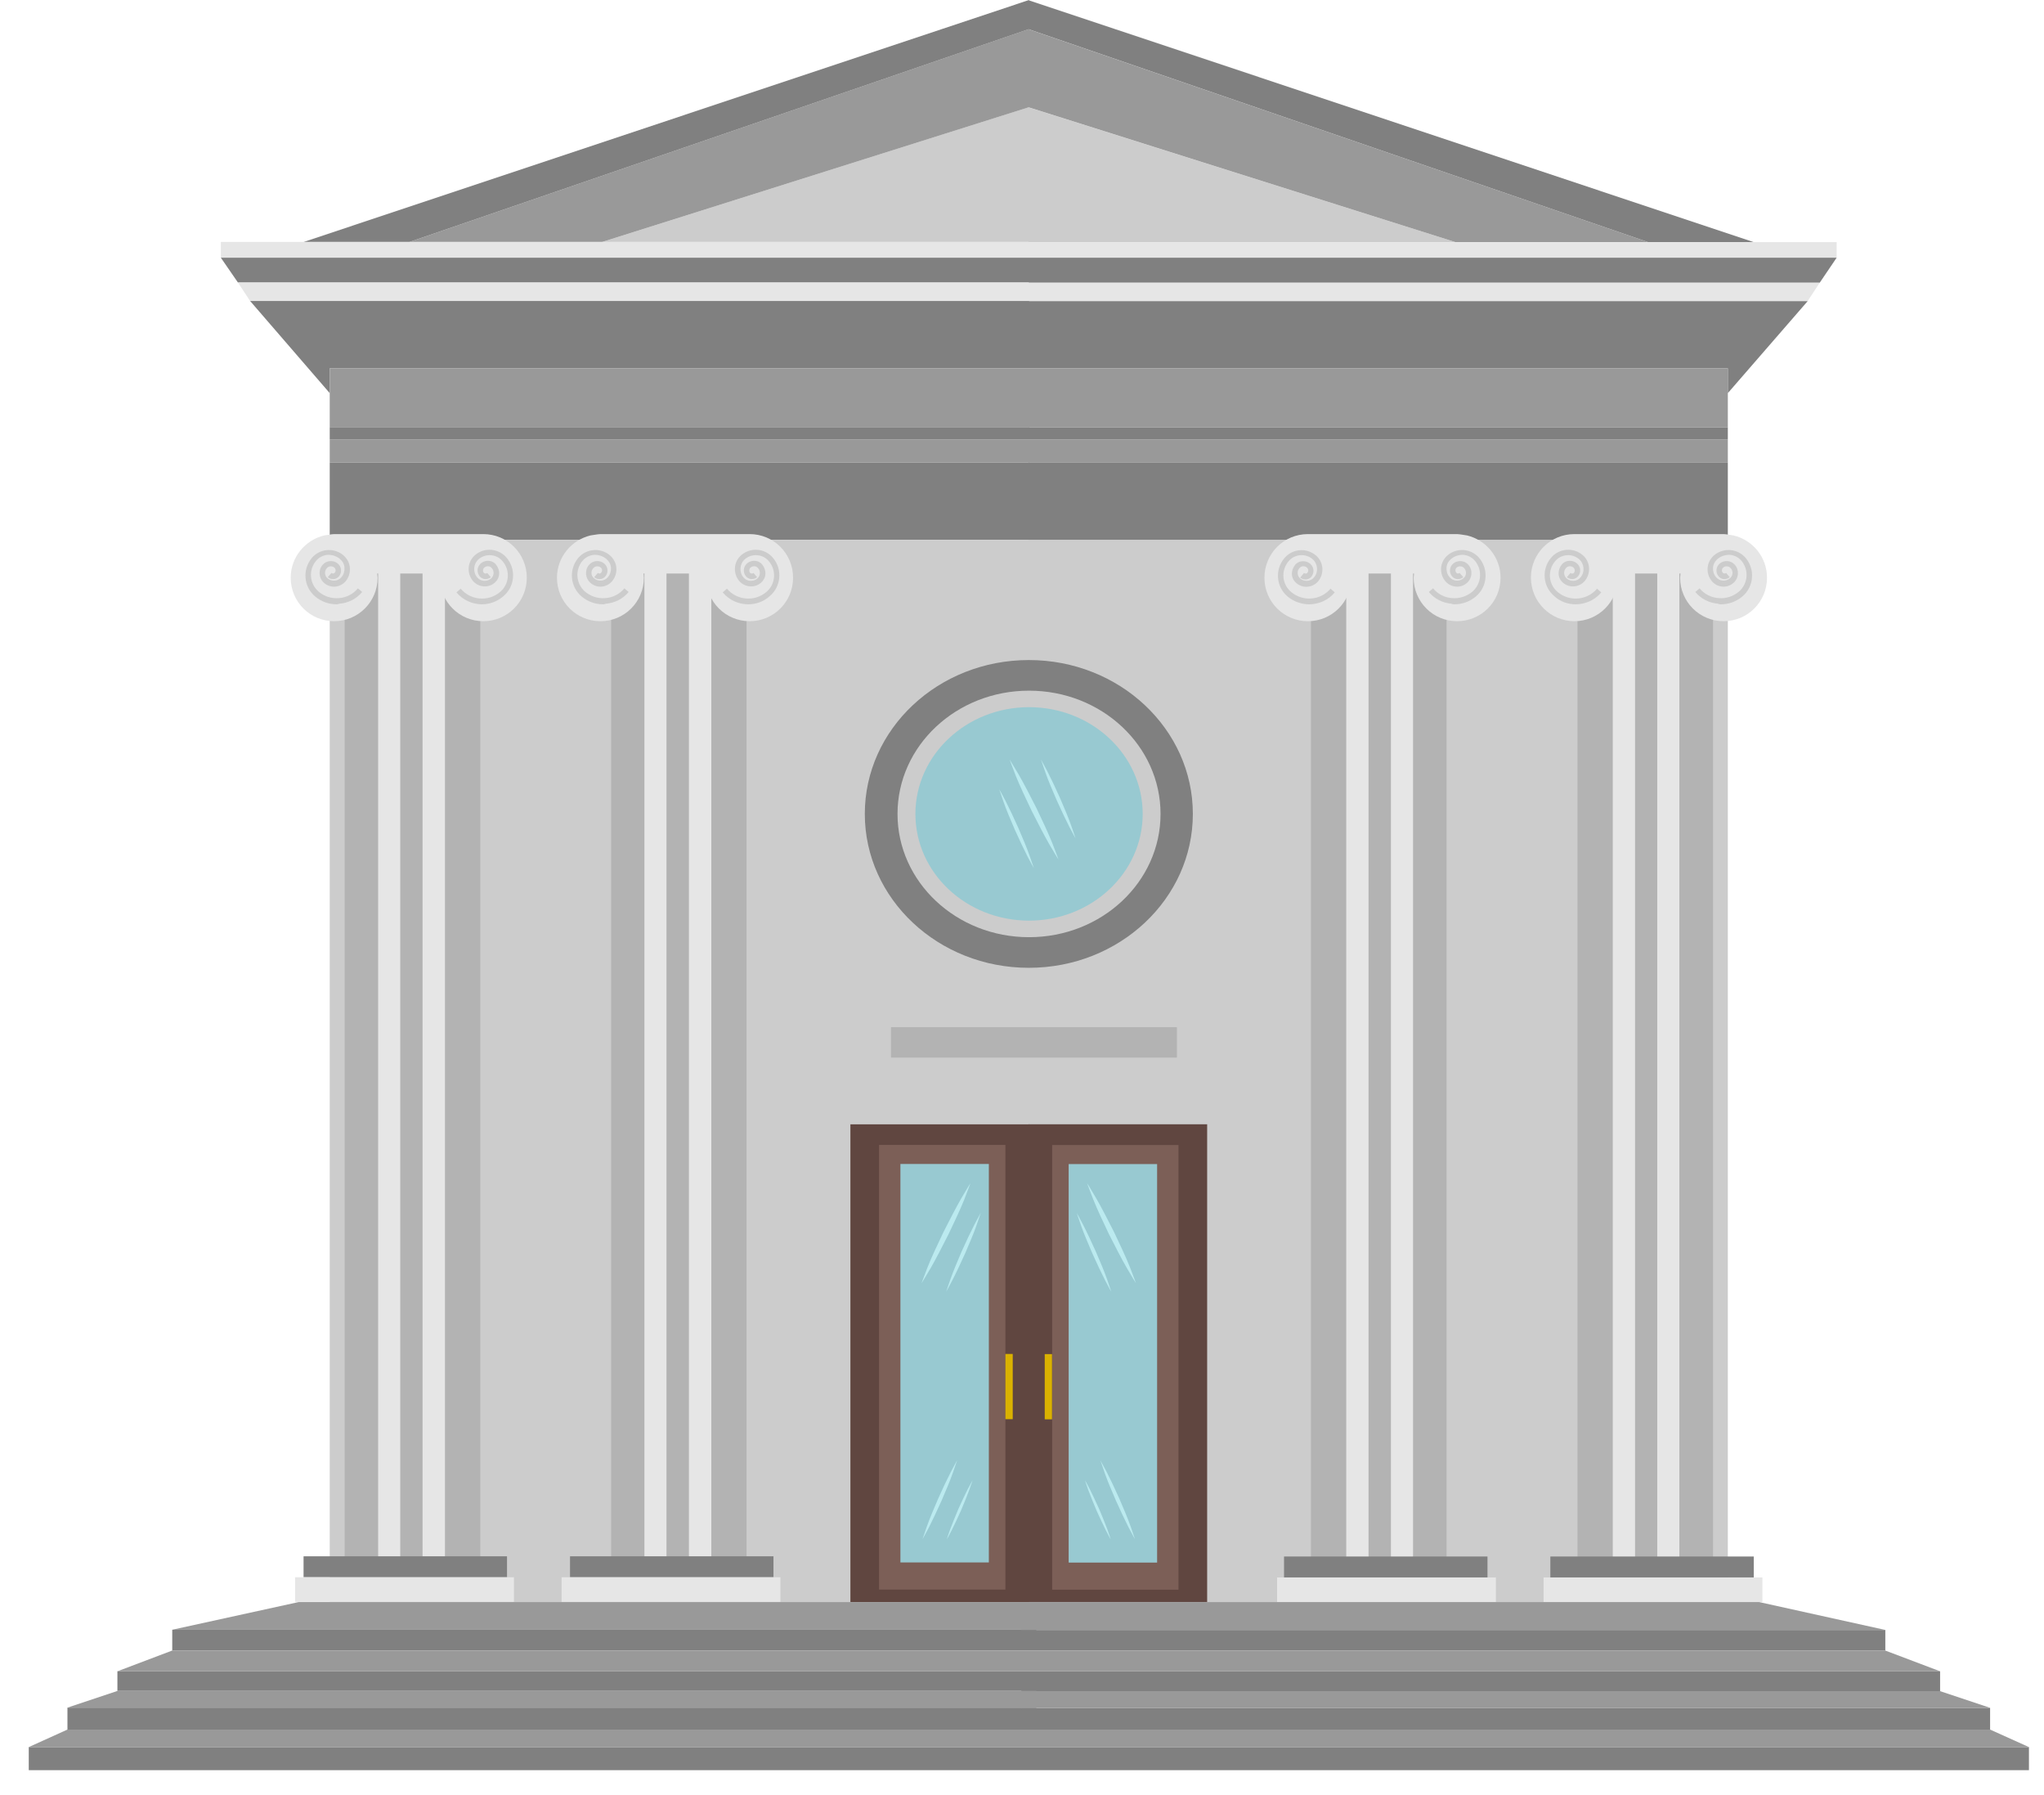
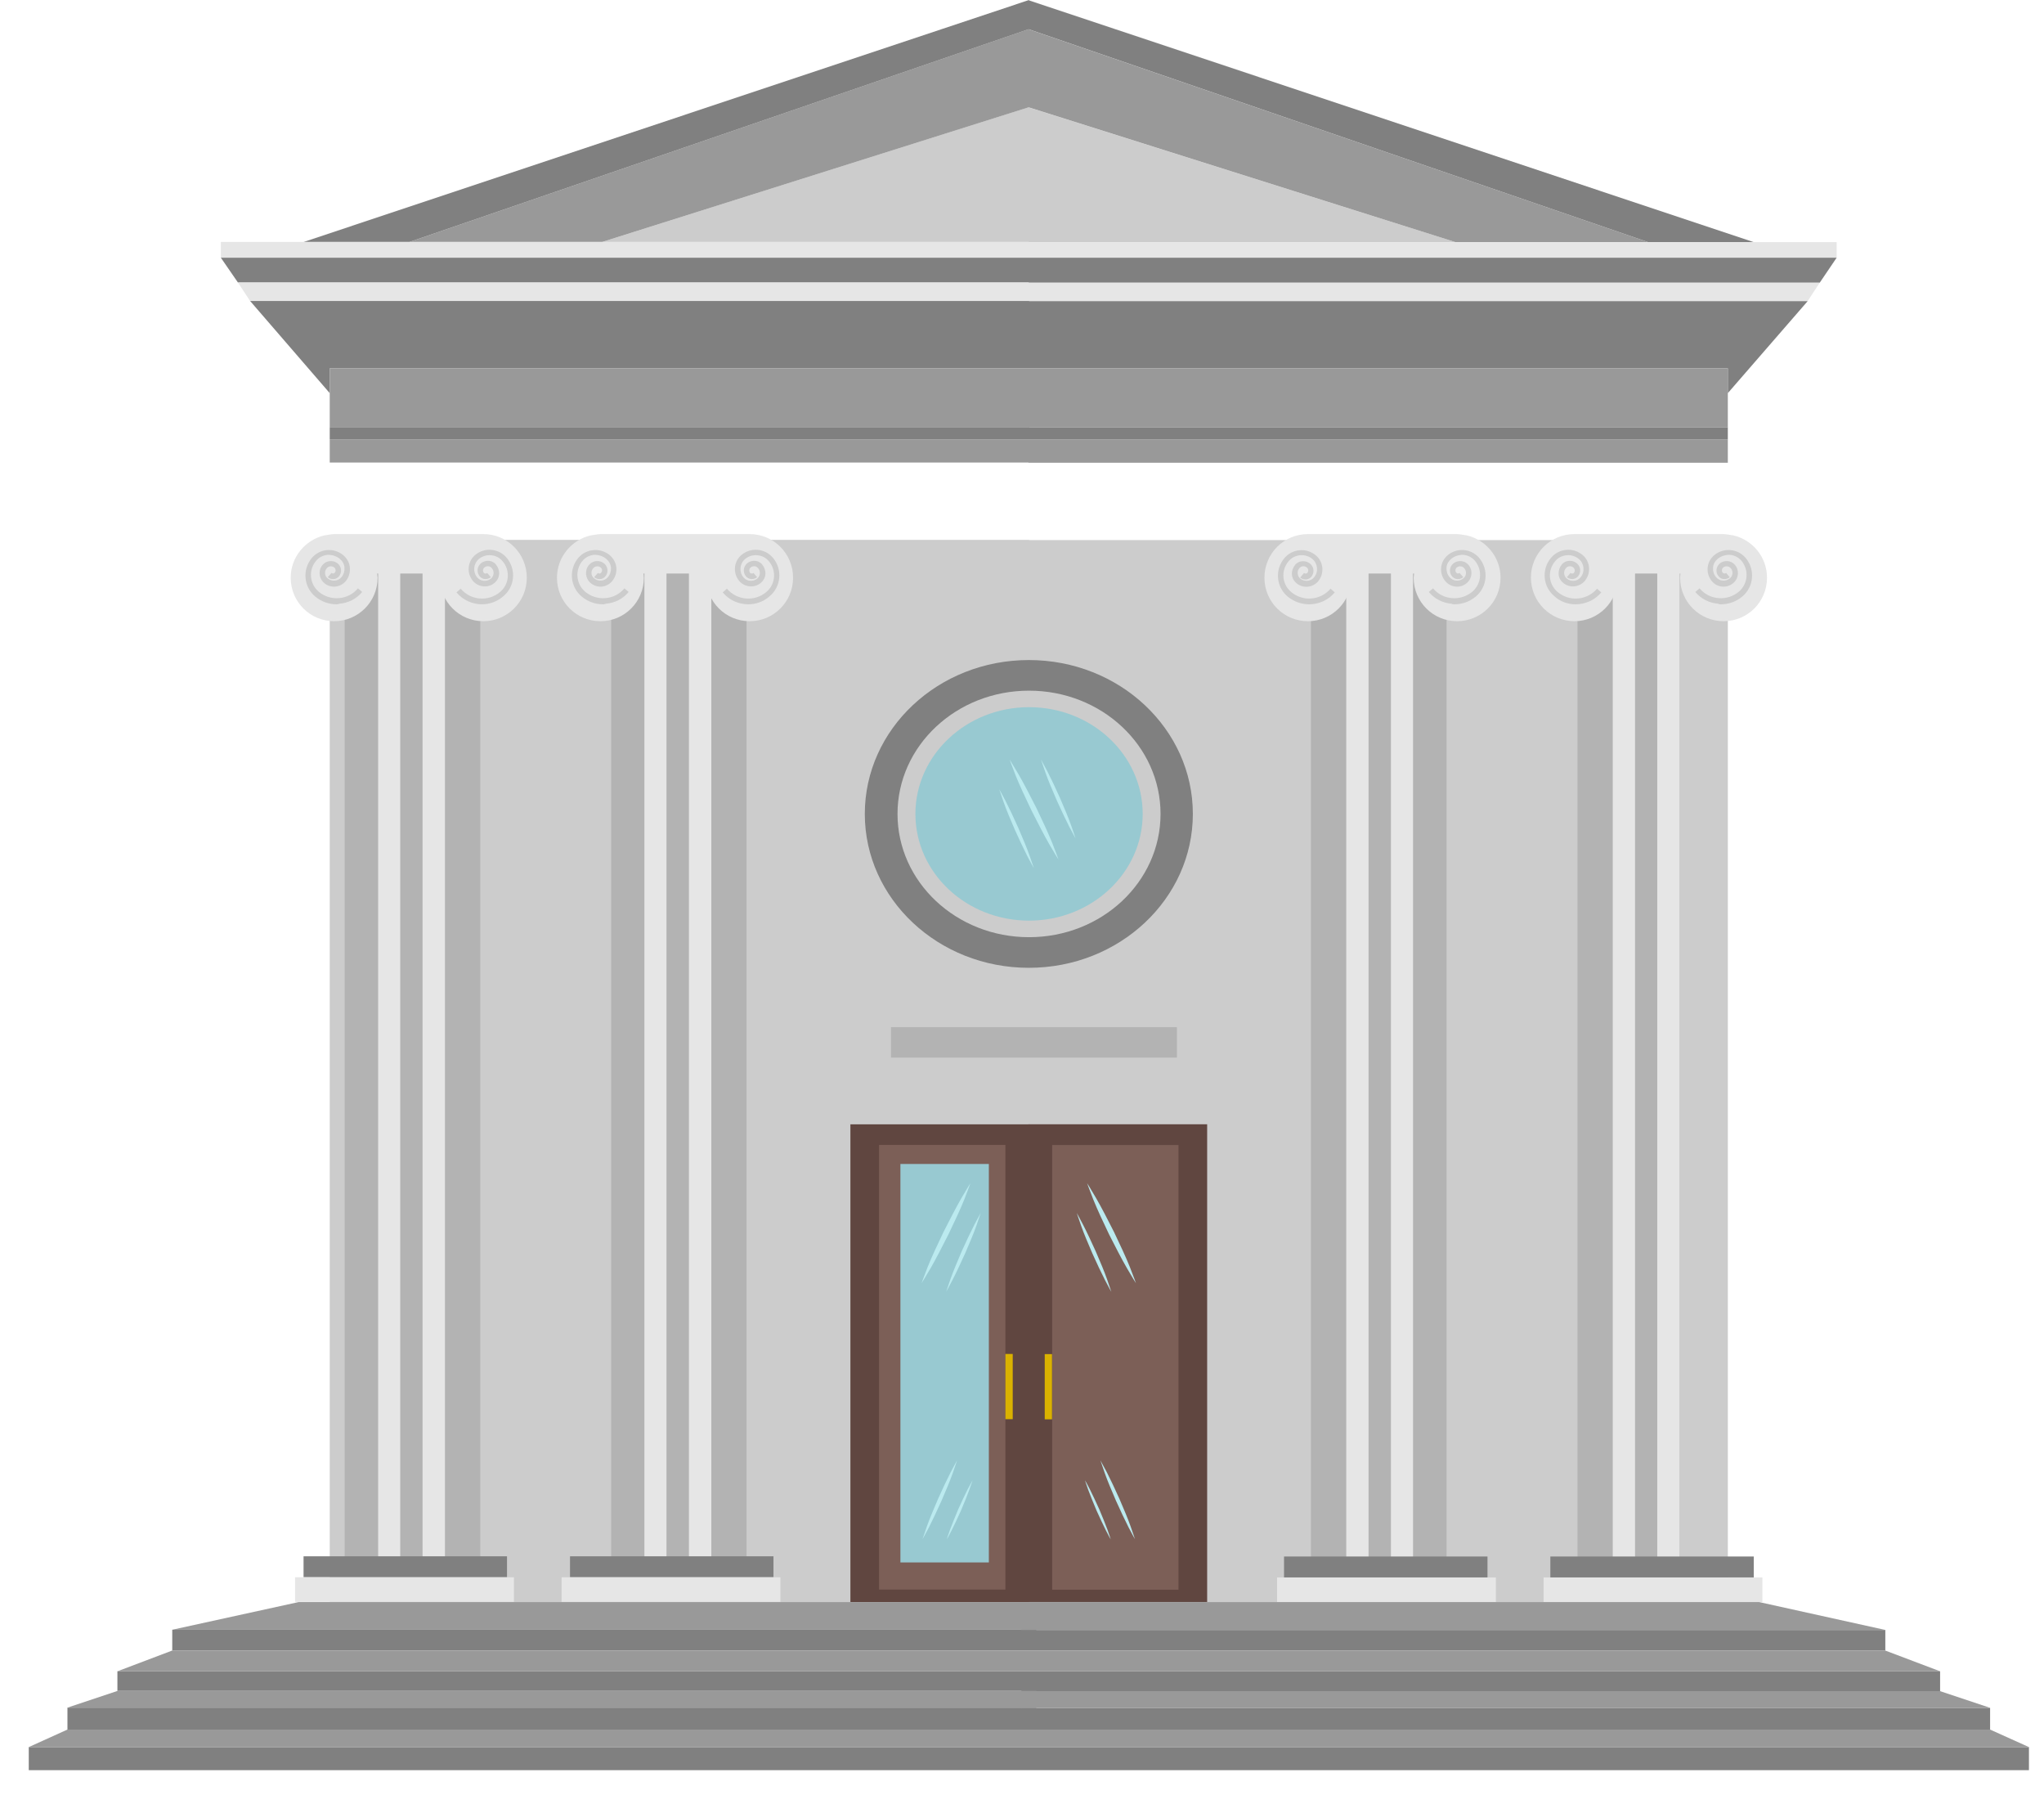
<svg xmlns="http://www.w3.org/2000/svg" width="41" height="36" viewBox="0 0 41 36" fill="none">
  <path d="M29.196 4.856L20.641 2.156V2.148L20.634 2.152H20.63L12.079 4.852H20.63V4.856H29.196Z" fill="#CCCCCC" />
  <path d="M33.061 4.856L20.641 0.59V0.582L20.634 0.586H20.63L8.214 4.852H12.079L20.634 2.152L29.196 4.856H33.061Z" fill="#999999" />
  <path d="M20.641 0.008V0L20.633 0.004H20.629L6.092 4.852H8.214L20.633 0.586L33.061 4.856H35.178L20.641 0.008Z" fill="#808080" />
  <path d="M20.641 4.856V4.852H4.43V5.168H20.63H36.841V4.856H20.641Z" fill="#E6E6E6" />
  <path d="M20.641 5.168H4.43L4.773 5.666H20.63V5.67H36.501L36.841 5.168H20.641Z" fill="#808080" />
  <path d="M20.641 5.67V5.666H4.773L5.016 6.036H20.63V6.04H36.258L36.501 5.67H20.641Z" fill="#E6E6E6" />
  <path d="M36.259 6.04H20.642V6.036H5.017L6.614 7.884V7.386H20.63H34.658V7.884L36.259 6.04Z" fill="#808080" />
  <path d="M20.642 7.386H6.614V8.566H20.63V8.57H34.658V7.386H20.642Z" fill="#999999" />
  <path d="M20.642 8.57V8.566H6.614V8.809H20.63H34.658V8.57H20.642Z" fill="#808080" />
  <path d="M20.642 8.809H6.614V9.276H20.63V9.28H34.658V8.809H20.642Z" fill="#999999" />
-   <path d="M20.642 9.28V9.276H6.614V10.827H20.63V10.831H34.658V9.28H20.642Z" fill="#808080" />
  <path d="M20.642 10.831V10.827H6.614V32.129H20.63H34.658V10.831H20.642Z" fill="#CCCCCC" />
  <path d="M7.597 11.343H6.914V31.365H7.597V11.343Z" fill="#B3B3B3" />
  <path d="M8.033 11.343H7.585V31.365H8.033V11.343Z" fill="#E6E6E6" />
  <path d="M8.476 11.343H8.029V31.365H8.476V11.343Z" fill="#B3B3B3" />
  <path d="M8.924 11.343H8.477V31.365H8.924V11.343Z" fill="#E6E6E6" />
  <path d="M9.634 11.343H8.928V31.365H9.634V11.343Z" fill="#B3B3B3" />
  <path d="M10.17 31.211H6.089V31.631H10.17V31.211Z" fill="#808080" />
  <path d="M10.309 31.631H5.919V32.125H10.309V31.631Z" fill="#E6E6E6" />
  <path d="M9.695 10.711C9.661 10.711 6.741 10.711 6.702 10.711C6.664 10.711 6.633 10.719 6.598 10.723L6.502 10.738C6.12 10.831 5.831 11.174 5.831 11.586C5.831 12.069 6.22 12.458 6.702 12.458C7.184 12.458 7.574 12.069 7.574 11.586C7.574 11.556 7.566 11.529 7.566 11.502H8.831C8.827 11.529 8.824 11.559 8.824 11.586C8.824 12.069 9.213 12.458 9.695 12.458C10.177 12.458 10.567 12.069 10.567 11.586C10.567 11.101 10.177 10.711 9.695 10.711Z" fill="#E6E6E6" />
  <path d="M6.752 12.119C6.594 12.119 6.444 12.065 6.32 11.961C6.089 11.764 6.062 11.421 6.255 11.189C6.417 11 6.698 10.977 6.887 11.135C6.964 11.201 7.011 11.29 7.018 11.386C7.026 11.486 6.995 11.583 6.934 11.656C6.822 11.787 6.629 11.802 6.502 11.691C6.394 11.598 6.378 11.436 6.471 11.328C6.548 11.236 6.687 11.228 6.775 11.301C6.853 11.367 6.864 11.482 6.799 11.559C6.772 11.59 6.733 11.613 6.691 11.613C6.648 11.617 6.606 11.602 6.575 11.575L6.648 11.49C6.656 11.498 6.671 11.502 6.683 11.502C6.694 11.502 6.706 11.494 6.714 11.486C6.741 11.455 6.737 11.409 6.706 11.382C6.66 11.344 6.594 11.351 6.556 11.394C6.502 11.455 6.509 11.548 6.571 11.598C6.652 11.667 6.779 11.66 6.849 11.575C6.895 11.521 6.914 11.455 6.91 11.386C6.907 11.316 6.872 11.255 6.818 11.209C6.748 11.151 6.66 11.124 6.571 11.127C6.482 11.135 6.397 11.178 6.34 11.247C6.185 11.432 6.208 11.706 6.39 11.864C6.505 11.961 6.648 12.007 6.799 11.995C6.949 11.984 7.084 11.914 7.18 11.799L7.265 11.872C7.149 12.011 6.988 12.092 6.81 12.107C6.791 12.115 6.772 12.119 6.752 12.119Z" fill="#CCCCCC" />
  <path d="M9.669 12.119C9.48 12.119 9.287 12.038 9.156 11.88L9.241 11.806C9.441 12.042 9.796 12.072 10.031 11.872C10.216 11.718 10.24 11.44 10.081 11.255C10.024 11.185 9.943 11.143 9.85 11.135C9.757 11.127 9.673 11.155 9.603 11.212C9.495 11.305 9.48 11.471 9.572 11.579C9.642 11.664 9.769 11.671 9.85 11.602C9.881 11.575 9.896 11.54 9.9 11.502C9.904 11.463 9.892 11.424 9.865 11.394C9.827 11.347 9.761 11.343 9.715 11.382C9.7 11.394 9.692 11.413 9.688 11.432C9.688 11.451 9.692 11.471 9.703 11.486C9.711 11.498 9.723 11.502 9.738 11.502C9.754 11.505 9.765 11.498 9.773 11.49L9.846 11.575C9.815 11.602 9.773 11.613 9.73 11.613C9.688 11.61 9.649 11.59 9.622 11.559C9.592 11.521 9.576 11.475 9.58 11.424C9.584 11.374 9.607 11.332 9.646 11.297C9.692 11.259 9.75 11.243 9.804 11.247C9.862 11.251 9.916 11.278 9.95 11.324C9.993 11.378 10.016 11.444 10.012 11.513C10.008 11.583 9.973 11.644 9.923 11.687C9.792 11.799 9.599 11.779 9.487 11.652C9.356 11.494 9.376 11.262 9.53 11.131C9.622 11.054 9.738 11.016 9.858 11.027C9.977 11.039 10.085 11.093 10.162 11.185C10.359 11.417 10.328 11.764 10.097 11.957C9.973 12.065 9.819 12.119 9.669 12.119Z" fill="#CCCCCC" />
  <path d="M12.942 11.343H12.259V31.365H12.942V11.343Z" fill="#B3B3B3" />
  <path d="M13.374 11.343H12.926V31.365H13.374V11.343Z" fill="#E6E6E6" />
  <path d="M13.818 11.343H13.37V31.365H13.818V11.343Z" fill="#B3B3B3" />
  <path d="M14.269 11.343H13.822V31.365H14.269V11.343Z" fill="#E6E6E6" />
  <path d="M14.975 11.343H14.269V31.365H14.975V11.343Z" fill="#B3B3B3" />
  <path d="M15.515 31.211H11.434V31.631H15.515V31.211Z" fill="#808080" />
  <path d="M15.654 31.631H11.265V32.125H15.654V31.631Z" fill="#E6E6E6" />
  <path d="M15.037 10.711C15.002 10.711 12.082 10.711 12.044 10.711C12.009 10.711 11.974 10.719 11.939 10.723L11.843 10.738C11.461 10.831 11.172 11.174 11.172 11.586C11.172 12.069 11.561 12.458 12.044 12.458C12.526 12.458 12.915 12.069 12.915 11.586C12.915 11.556 12.908 11.529 12.908 11.502H14.173C14.169 11.529 14.165 11.559 14.165 11.586C14.165 12.069 14.555 12.458 15.037 12.458C15.519 12.458 15.908 12.069 15.908 11.586C15.908 11.101 15.519 10.711 15.037 10.711Z" fill="#E6E6E6" />
  <path d="M12.097 12.119C11.939 12.119 11.788 12.065 11.665 11.961C11.434 11.764 11.406 11.421 11.599 11.189C11.761 11 12.043 10.977 12.232 11.135C12.309 11.201 12.355 11.29 12.363 11.386C12.371 11.486 12.34 11.583 12.278 11.656C12.166 11.787 11.973 11.802 11.846 11.691C11.738 11.598 11.723 11.436 11.815 11.328C11.893 11.236 12.031 11.228 12.12 11.301C12.197 11.367 12.209 11.482 12.143 11.559C12.116 11.59 12.078 11.613 12.035 11.613C11.993 11.617 11.95 11.602 11.919 11.575L11.993 11.49C12.001 11.498 12.016 11.502 12.027 11.502C12.039 11.502 12.051 11.494 12.058 11.486C12.085 11.455 12.082 11.409 12.051 11.382C12.004 11.344 11.939 11.351 11.9 11.394C11.846 11.455 11.854 11.548 11.916 11.598C11.997 11.667 12.124 11.66 12.193 11.575C12.24 11.521 12.259 11.455 12.255 11.386C12.251 11.316 12.216 11.255 12.162 11.209C12.093 11.151 12.004 11.124 11.916 11.127C11.827 11.135 11.742 11.178 11.684 11.247C11.53 11.432 11.553 11.706 11.734 11.864C11.85 11.961 11.993 12.007 12.143 11.995C12.294 11.984 12.429 11.914 12.525 11.799L12.61 11.872C12.494 12.011 12.332 12.092 12.155 12.107C12.136 12.115 12.116 12.119 12.097 12.119Z" fill="#CCCCCC" />
  <path d="M15.01 12.119C14.817 12.119 14.628 12.038 14.497 11.88L14.581 11.806C14.782 12.042 15.137 12.072 15.372 11.872C15.557 11.718 15.58 11.44 15.422 11.255C15.364 11.185 15.283 11.143 15.191 11.135C15.098 11.127 15.013 11.155 14.944 11.212C14.836 11.305 14.821 11.471 14.913 11.579C14.983 11.664 15.11 11.671 15.191 11.602C15.222 11.575 15.237 11.54 15.241 11.502C15.245 11.463 15.233 11.424 15.206 11.394C15.168 11.347 15.102 11.343 15.056 11.382C15.04 11.394 15.033 11.413 15.029 11.432C15.029 11.451 15.033 11.471 15.044 11.486C15.052 11.498 15.064 11.502 15.079 11.502C15.094 11.505 15.106 11.498 15.114 11.49L15.187 11.575C15.156 11.602 15.114 11.613 15.071 11.613C15.029 11.61 14.99 11.59 14.963 11.559C14.932 11.521 14.917 11.475 14.921 11.424C14.925 11.374 14.948 11.332 14.986 11.297C15.033 11.259 15.091 11.243 15.145 11.247C15.202 11.251 15.256 11.278 15.291 11.324C15.334 11.378 15.357 11.444 15.353 11.513C15.349 11.583 15.314 11.644 15.264 11.687C15.133 11.799 14.94 11.779 14.828 11.652C14.697 11.494 14.716 11.262 14.871 11.131C14.963 11.054 15.079 11.016 15.199 11.027C15.318 11.039 15.426 11.093 15.503 11.185C15.7 11.417 15.669 11.764 15.438 11.957C15.318 12.065 15.164 12.119 15.01 12.119Z" fill="#CCCCCC" />
  <path d="M20.641 22.548H17.058V32.129H20.641V22.548Z" fill="#604640" />
  <path d="M20.167 22.961H17.633V31.878H20.167V22.961Z" fill="#7C5F57" />
  <path d="M19.835 23.343H18.061V31.334H19.835V23.343Z" fill="#98C9D1" />
  <path d="M20.314 27.153H20.167V28.461H20.314V27.153Z" fill="#DAB200" />
  <path d="M19.465 23.728C19.465 23.728 19.419 23.86 19.342 24.056C19.265 24.249 19.145 24.504 19.025 24.754C18.898 25.005 18.771 25.252 18.667 25.433C18.562 25.614 18.485 25.734 18.485 25.734C18.485 25.734 18.532 25.603 18.609 25.406C18.686 25.213 18.805 24.959 18.925 24.708C19.052 24.457 19.18 24.21 19.284 24.029C19.392 23.844 19.465 23.728 19.465 23.728Z" fill="#BBEAEF" />
  <path d="M19.673 24.322C19.673 24.322 19.639 24.427 19.585 24.581C19.531 24.735 19.446 24.936 19.361 25.132C19.272 25.329 19.18 25.526 19.106 25.669C19.033 25.811 18.979 25.904 18.979 25.904C18.979 25.904 19.014 25.8 19.068 25.645C19.122 25.491 19.207 25.291 19.291 25.094C19.38 24.897 19.473 24.7 19.546 24.558C19.619 24.419 19.673 24.322 19.673 24.322Z" fill="#BBEAEF" />
  <path d="M19.199 29.286C19.199 29.286 19.164 29.39 19.11 29.545C19.056 29.699 18.971 29.9 18.886 30.096C18.797 30.293 18.705 30.49 18.632 30.633C18.558 30.775 18.504 30.868 18.504 30.868C18.504 30.868 18.539 30.764 18.593 30.609C18.647 30.455 18.732 30.255 18.817 30.058C18.905 29.861 18.998 29.664 19.071 29.522C19.145 29.379 19.199 29.286 19.199 29.286Z" fill="#BBEAEF" />
  <path d="M19.508 29.688C19.508 29.688 19.484 29.765 19.442 29.88C19.4 29.996 19.338 30.146 19.276 30.293C19.211 30.44 19.141 30.586 19.087 30.694C19.033 30.802 18.991 30.872 18.991 30.872C18.991 30.872 19.014 30.794 19.056 30.679C19.099 30.563 19.16 30.413 19.222 30.266C19.288 30.119 19.357 29.973 19.411 29.865C19.469 29.757 19.508 29.688 19.508 29.688Z" fill="#BBEAEF" />
-   <path d="M34.361 11.347H33.678V31.369H34.361V11.347Z" fill="#B3B3B3" />
  <path d="M33.686 11.347H33.239V31.369H33.686V11.347Z" fill="#E6E6E6" />
  <path d="M33.242 11.347H32.795V31.369H33.242V11.347Z" fill="#B3B3B3" />
  <path d="M32.795 11.347H32.348V31.369H32.795V11.347Z" fill="#E6E6E6" />
  <path d="M32.348 11.347H31.642V31.369H32.348V11.347Z" fill="#B3B3B3" />
  <path d="M35.178 31.215H31.098V31.635H35.178V31.215Z" fill="#808080" />
  <path d="M35.352 31.635H30.963V32.129H35.352V31.635Z" fill="#E6E6E6" />
  <path d="M31.58 10.711C31.614 10.711 34.534 10.711 34.573 10.711C34.611 10.711 34.642 10.719 34.677 10.723L34.773 10.738C35.159 10.831 35.444 11.174 35.444 11.586C35.444 12.069 35.055 12.458 34.573 12.458C34.091 12.458 33.701 12.069 33.701 11.586C33.701 11.556 33.709 11.529 33.709 11.502H32.444C32.447 11.529 32.451 11.559 32.451 11.586C32.451 12.069 32.062 12.458 31.58 12.458C31.098 12.458 30.708 12.065 30.708 11.583C30.708 11.101 31.098 10.711 31.58 10.711Z" fill="#E6E6E6" />
  <path d="M34.519 12.119C34.677 12.119 34.827 12.065 34.951 11.961C35.182 11.764 35.209 11.421 35.016 11.189C34.854 11 34.573 10.977 34.384 11.135C34.307 11.201 34.26 11.29 34.253 11.386C34.245 11.486 34.276 11.583 34.338 11.656C34.449 11.787 34.642 11.802 34.77 11.691C34.877 11.598 34.893 11.436 34.8 11.328C34.723 11.236 34.584 11.228 34.496 11.301C34.419 11.367 34.407 11.482 34.473 11.559C34.5 11.59 34.538 11.613 34.581 11.613C34.623 11.617 34.665 11.602 34.696 11.575L34.623 11.49C34.615 11.498 34.6 11.502 34.588 11.502C34.577 11.502 34.565 11.494 34.557 11.486C34.53 11.455 34.534 11.409 34.565 11.382C34.611 11.344 34.677 11.351 34.716 11.394C34.77 11.455 34.762 11.548 34.7 11.598C34.619 11.667 34.492 11.66 34.422 11.575C34.376 11.521 34.357 11.455 34.361 11.386C34.365 11.316 34.399 11.255 34.453 11.209C34.523 11.151 34.611 11.124 34.7 11.127C34.789 11.135 34.874 11.178 34.932 11.247C35.086 11.432 35.063 11.706 34.881 11.864C34.766 11.961 34.623 12.007 34.473 11.995C34.322 11.984 34.187 11.914 34.091 11.799L34.006 11.872C34.122 12.011 34.284 12.092 34.461 12.107C34.48 12.119 34.5 12.119 34.519 12.119Z" fill="#CCCCCC" />
  <path d="M31.607 12.119C31.796 12.119 31.989 12.038 32.12 11.88L32.035 11.806C31.834 12.042 31.48 12.072 31.244 11.872C31.059 11.718 31.036 11.44 31.194 11.255C31.252 11.185 31.333 11.143 31.426 11.135C31.518 11.127 31.603 11.155 31.672 11.212C31.78 11.305 31.796 11.471 31.703 11.579C31.634 11.664 31.507 11.671 31.426 11.602C31.395 11.575 31.379 11.54 31.375 11.502C31.372 11.463 31.383 11.424 31.41 11.394C31.449 11.347 31.514 11.343 31.561 11.382C31.576 11.394 31.584 11.413 31.588 11.432C31.588 11.451 31.584 11.471 31.572 11.486C31.564 11.498 31.553 11.502 31.538 11.502C31.522 11.505 31.511 11.498 31.503 11.49L31.43 11.575C31.46 11.602 31.503 11.613 31.545 11.613C31.588 11.61 31.626 11.59 31.653 11.559C31.684 11.521 31.7 11.475 31.696 11.424C31.692 11.374 31.669 11.332 31.63 11.297C31.584 11.259 31.526 11.243 31.472 11.247C31.414 11.251 31.36 11.278 31.325 11.324C31.283 11.378 31.26 11.444 31.264 11.513C31.267 11.583 31.302 11.644 31.352 11.687C31.483 11.799 31.676 11.779 31.788 11.652C31.919 11.494 31.9 11.262 31.746 11.131C31.653 11.054 31.538 11.016 31.418 11.027C31.298 11.039 31.19 11.093 31.113 11.185C30.916 11.417 30.947 11.764 31.179 11.957C31.298 12.069 31.453 12.119 31.607 12.119Z" fill="#CCCCCC" />
  <path d="M29.016 11.347H28.333V31.369H29.016V11.347Z" fill="#B3B3B3" />
  <path d="M28.344 11.347H27.896V31.369H28.344V11.347Z" fill="#E6E6E6" />
  <path d="M27.9 11.347H27.453V31.369H27.9V11.347Z" fill="#B3B3B3" />
  <path d="M27.449 11.347H27.002V31.369H27.449V11.347Z" fill="#E6E6E6" />
  <path d="M27.002 11.347H26.296V31.369H27.002V11.347Z" fill="#B3B3B3" />
  <path d="M29.837 31.215H25.756V31.635H29.837V31.215Z" fill="#808080" />
  <path d="M30.006 31.635H25.617V32.129H30.006V31.635Z" fill="#E6E6E6" />
  <path d="M26.235 10.711C26.269 10.711 29.189 10.711 29.227 10.711C29.262 10.711 29.297 10.719 29.332 10.723L29.428 10.738C29.81 10.831 30.099 11.174 30.099 11.586C30.099 12.069 29.71 12.458 29.227 12.458C28.745 12.458 28.356 12.069 28.356 11.586C28.356 11.556 28.364 11.529 28.364 11.502H27.099C27.102 11.529 27.106 11.559 27.106 11.586C27.106 12.069 26.717 12.458 26.235 12.458C25.752 12.458 25.363 12.069 25.363 11.586C25.363 11.101 25.752 10.711 26.235 10.711Z" fill="#E6E6E6" />
  <path d="M29.173 12.119C29.331 12.119 29.482 12.065 29.605 11.961C29.837 11.764 29.863 11.421 29.671 11.189C29.509 11 29.227 10.977 29.038 11.135C28.961 11.201 28.915 11.29 28.907 11.386C28.899 11.486 28.93 11.583 28.992 11.656C29.104 11.787 29.297 11.802 29.424 11.691C29.532 11.598 29.547 11.436 29.455 11.328C29.378 11.236 29.239 11.228 29.15 11.301C29.073 11.367 29.061 11.482 29.127 11.559C29.154 11.59 29.192 11.613 29.235 11.613C29.277 11.617 29.32 11.602 29.351 11.575L29.277 11.49C29.27 11.498 29.254 11.502 29.243 11.502C29.231 11.502 29.219 11.494 29.212 11.486C29.185 11.455 29.189 11.409 29.219 11.382C29.266 11.344 29.331 11.351 29.37 11.394C29.424 11.455 29.416 11.548 29.354 11.598C29.273 11.667 29.146 11.66 29.077 11.575C29.03 11.521 29.011 11.455 29.015 11.386C29.019 11.316 29.054 11.255 29.108 11.209C29.177 11.151 29.266 11.124 29.354 11.127C29.443 11.135 29.528 11.178 29.586 11.247C29.74 11.432 29.717 11.706 29.536 11.864C29.42 11.961 29.277 12.007 29.127 11.995C28.976 11.984 28.841 11.914 28.745 11.799L28.66 11.872C28.776 12.011 28.938 12.092 29.115 12.107C29.138 12.119 29.154 12.119 29.173 12.119Z" fill="#CCCCCC" />
  <path d="M26.261 12.119C26.45 12.119 26.643 12.038 26.774 11.88L26.689 11.806C26.489 12.041 26.134 12.072 25.899 11.872C25.713 11.717 25.69 11.44 25.848 11.255C25.906 11.185 25.987 11.143 26.08 11.135C26.172 11.127 26.257 11.154 26.327 11.212C26.435 11.305 26.45 11.471 26.358 11.579C26.288 11.664 26.161 11.671 26.08 11.602C26.049 11.575 26.034 11.54 26.03 11.502C26.026 11.463 26.037 11.424 26.064 11.394C26.103 11.347 26.169 11.343 26.215 11.382C26.23 11.394 26.238 11.413 26.242 11.432C26.242 11.451 26.238 11.471 26.226 11.486C26.219 11.498 26.207 11.502 26.192 11.502C26.176 11.505 26.165 11.498 26.157 11.49L26.08 11.583C26.111 11.61 26.153 11.621 26.196 11.621C26.238 11.617 26.277 11.598 26.304 11.567C26.334 11.529 26.35 11.482 26.346 11.432C26.342 11.382 26.319 11.34 26.28 11.305C26.234 11.266 26.176 11.251 26.122 11.255C26.064 11.259 26.01 11.286 25.976 11.332C25.933 11.386 25.91 11.451 25.914 11.521C25.918 11.59 25.953 11.652 26.003 11.694C26.134 11.806 26.327 11.787 26.439 11.66C26.57 11.502 26.55 11.27 26.396 11.139C26.304 11.062 26.188 11.023 26.068 11.035C25.949 11.046 25.841 11.1 25.764 11.193C25.567 11.424 25.598 11.771 25.829 11.964C25.956 12.069 26.111 12.119 26.261 12.119Z" fill="#CCCCCC" />
  <path d="M20.788 32.688V32.684H3.455V33.101H20.487H37.817V32.688H20.788Z" fill="#808080" />
  <path d="M20.788 33.517H2.355V33.911H20.487V33.915H38.916V33.517H20.788Z" fill="#808080" />
  <path d="M20.788 34.25V34.246H1.353V34.686H20.487H39.919V34.25H20.788Z" fill="#808080" />
  <path d="M20.788 35.037H0.577V35.5H20.487H40.698V35.037H20.788Z" fill="#808080" />
  <path d="M37.817 32.688L35.287 32.129H20.788H5.989L3.455 32.684H20.487V32.688H37.817Z" fill="#999999" />
  <path d="M38.916 33.517L37.816 33.101H20.788H3.454L2.355 33.517H20.487H38.916Z" fill="#999999" />
  <path d="M39.919 34.25L38.916 33.915H20.788V33.911H2.355L1.353 34.246H20.487V34.25H39.919Z" fill="#999999" />
  <path d="M40.698 35.037L39.919 34.686H20.695H1.352L0.577 35.037H20.58H40.698Z" fill="#999999" />
  <path d="M20.631 32.127H24.214V22.547H20.631V32.127Z" fill="#604640" />
  <path d="M21.105 31.881H23.639V22.963H21.105V31.881Z" fill="#7C5F57" />
-   <path d="M21.436 31.337H23.21V23.345H21.436V31.337Z" fill="#98C9D1" />
  <path d="M20.956 28.464H21.102V27.156H20.956V28.464Z" fill="#DAB200" />
  <path d="M22.072 29.286C22.072 29.286 22.107 29.39 22.161 29.545C22.215 29.699 22.3 29.9 22.385 30.096C22.473 30.293 22.566 30.49 22.639 30.633C22.712 30.775 22.767 30.868 22.767 30.868C22.767 30.868 22.732 30.764 22.678 30.609C22.624 30.455 22.539 30.255 22.454 30.058C22.365 29.861 22.273 29.664 22.2 29.522C22.126 29.383 22.072 29.286 22.072 29.286Z" fill="#BBEAEF" />
  <path d="M21.764 29.688C21.764 29.688 21.787 29.765 21.829 29.88C21.872 29.996 21.933 30.146 21.995 30.293C22.061 30.44 22.13 30.586 22.184 30.694C22.238 30.802 22.28 30.872 22.28 30.872C22.28 30.872 22.257 30.794 22.215 30.679C22.172 30.563 22.111 30.413 22.049 30.266C21.983 30.119 21.914 29.973 21.86 29.865C21.806 29.757 21.764 29.688 21.764 29.688Z" fill="#BBEAEF" />
  <path d="M20.637 19.409C22.454 19.409 23.927 18.027 23.927 16.323C23.927 14.619 22.454 13.237 20.637 13.237C18.82 13.237 17.347 14.619 17.347 16.323C17.347 18.027 18.82 19.409 20.637 19.409Z" fill="#808080" />
  <path d="M23.279 16.323C23.279 17.688 22.099 18.795 20.641 18.795C19.183 18.795 18.003 17.688 18.003 16.323C18.003 14.957 19.183 13.851 20.641 13.851C22.099 13.851 23.279 14.957 23.279 16.323Z" fill="#CCCCCC" />
  <path d="M22.921 16.323C22.921 17.503 21.899 18.463 20.641 18.463C19.384 18.463 18.362 17.507 18.362 16.323C18.362 15.143 19.384 14.182 20.641 14.182C21.903 14.182 22.921 15.143 22.921 16.323Z" fill="#98C9D1" />
  <path d="M21.806 23.728C21.806 23.728 21.852 23.86 21.93 24.056C22.007 24.249 22.126 24.504 22.246 24.754C22.373 25.005 22.5 25.252 22.605 25.433C22.709 25.614 22.786 25.734 22.786 25.734C22.786 25.734 22.74 25.603 22.662 25.406C22.585 25.213 22.466 24.959 22.346 24.708C22.219 24.457 22.092 24.21 21.987 24.029C21.883 23.848 21.806 23.728 21.806 23.728Z" fill="#BBEAEF" />
  <path d="M21.598 24.326C21.598 24.326 21.633 24.43 21.687 24.585C21.741 24.739 21.826 24.939 21.911 25.136C21.999 25.333 22.092 25.53 22.165 25.672C22.238 25.815 22.292 25.907 22.292 25.907C22.292 25.907 22.258 25.803 22.204 25.649C22.15 25.495 22.065 25.294 21.98 25.098C21.891 24.901 21.799 24.704 21.725 24.561C21.652 24.419 21.598 24.326 21.598 24.326Z" fill="#BBEAEF" />
  <path d="M20.252 15.231C20.252 15.231 20.298 15.363 20.375 15.559C20.453 15.752 20.572 16.007 20.692 16.257C20.819 16.508 20.946 16.755 21.05 16.936C21.154 17.117 21.232 17.237 21.232 17.237C21.232 17.237 21.185 17.106 21.108 16.909C21.031 16.716 20.912 16.462 20.792 16.211C20.665 15.96 20.537 15.713 20.433 15.532C20.325 15.351 20.252 15.231 20.252 15.231Z" fill="#BBEAEF" />
  <path d="M20.044 15.829C20.044 15.829 20.078 15.933 20.132 16.088C20.186 16.242 20.271 16.442 20.356 16.639C20.445 16.836 20.537 17.033 20.61 17.175C20.684 17.318 20.738 17.41 20.738 17.41C20.738 17.41 20.703 17.306 20.649 17.152C20.595 16.998 20.51 16.797 20.425 16.601C20.337 16.404 20.244 16.207 20.171 16.064C20.098 15.922 20.044 15.829 20.044 15.829Z" fill="#BBEAEF" />
  <path d="M20.88 15.231C20.88 15.231 20.915 15.335 20.969 15.49C21.023 15.644 21.108 15.845 21.193 16.041C21.282 16.238 21.374 16.435 21.447 16.577C21.521 16.72 21.575 16.813 21.575 16.813C21.575 16.813 21.54 16.709 21.486 16.554C21.432 16.4 21.347 16.199 21.262 16.003C21.174 15.806 21.081 15.609 21.008 15.467C20.934 15.328 20.88 15.231 20.88 15.231Z" fill="#BBEAEF" />
  <path d="M23.607 20.6H17.872V21.21H23.607V20.6Z" fill="#B3B3B3" />
</svg>